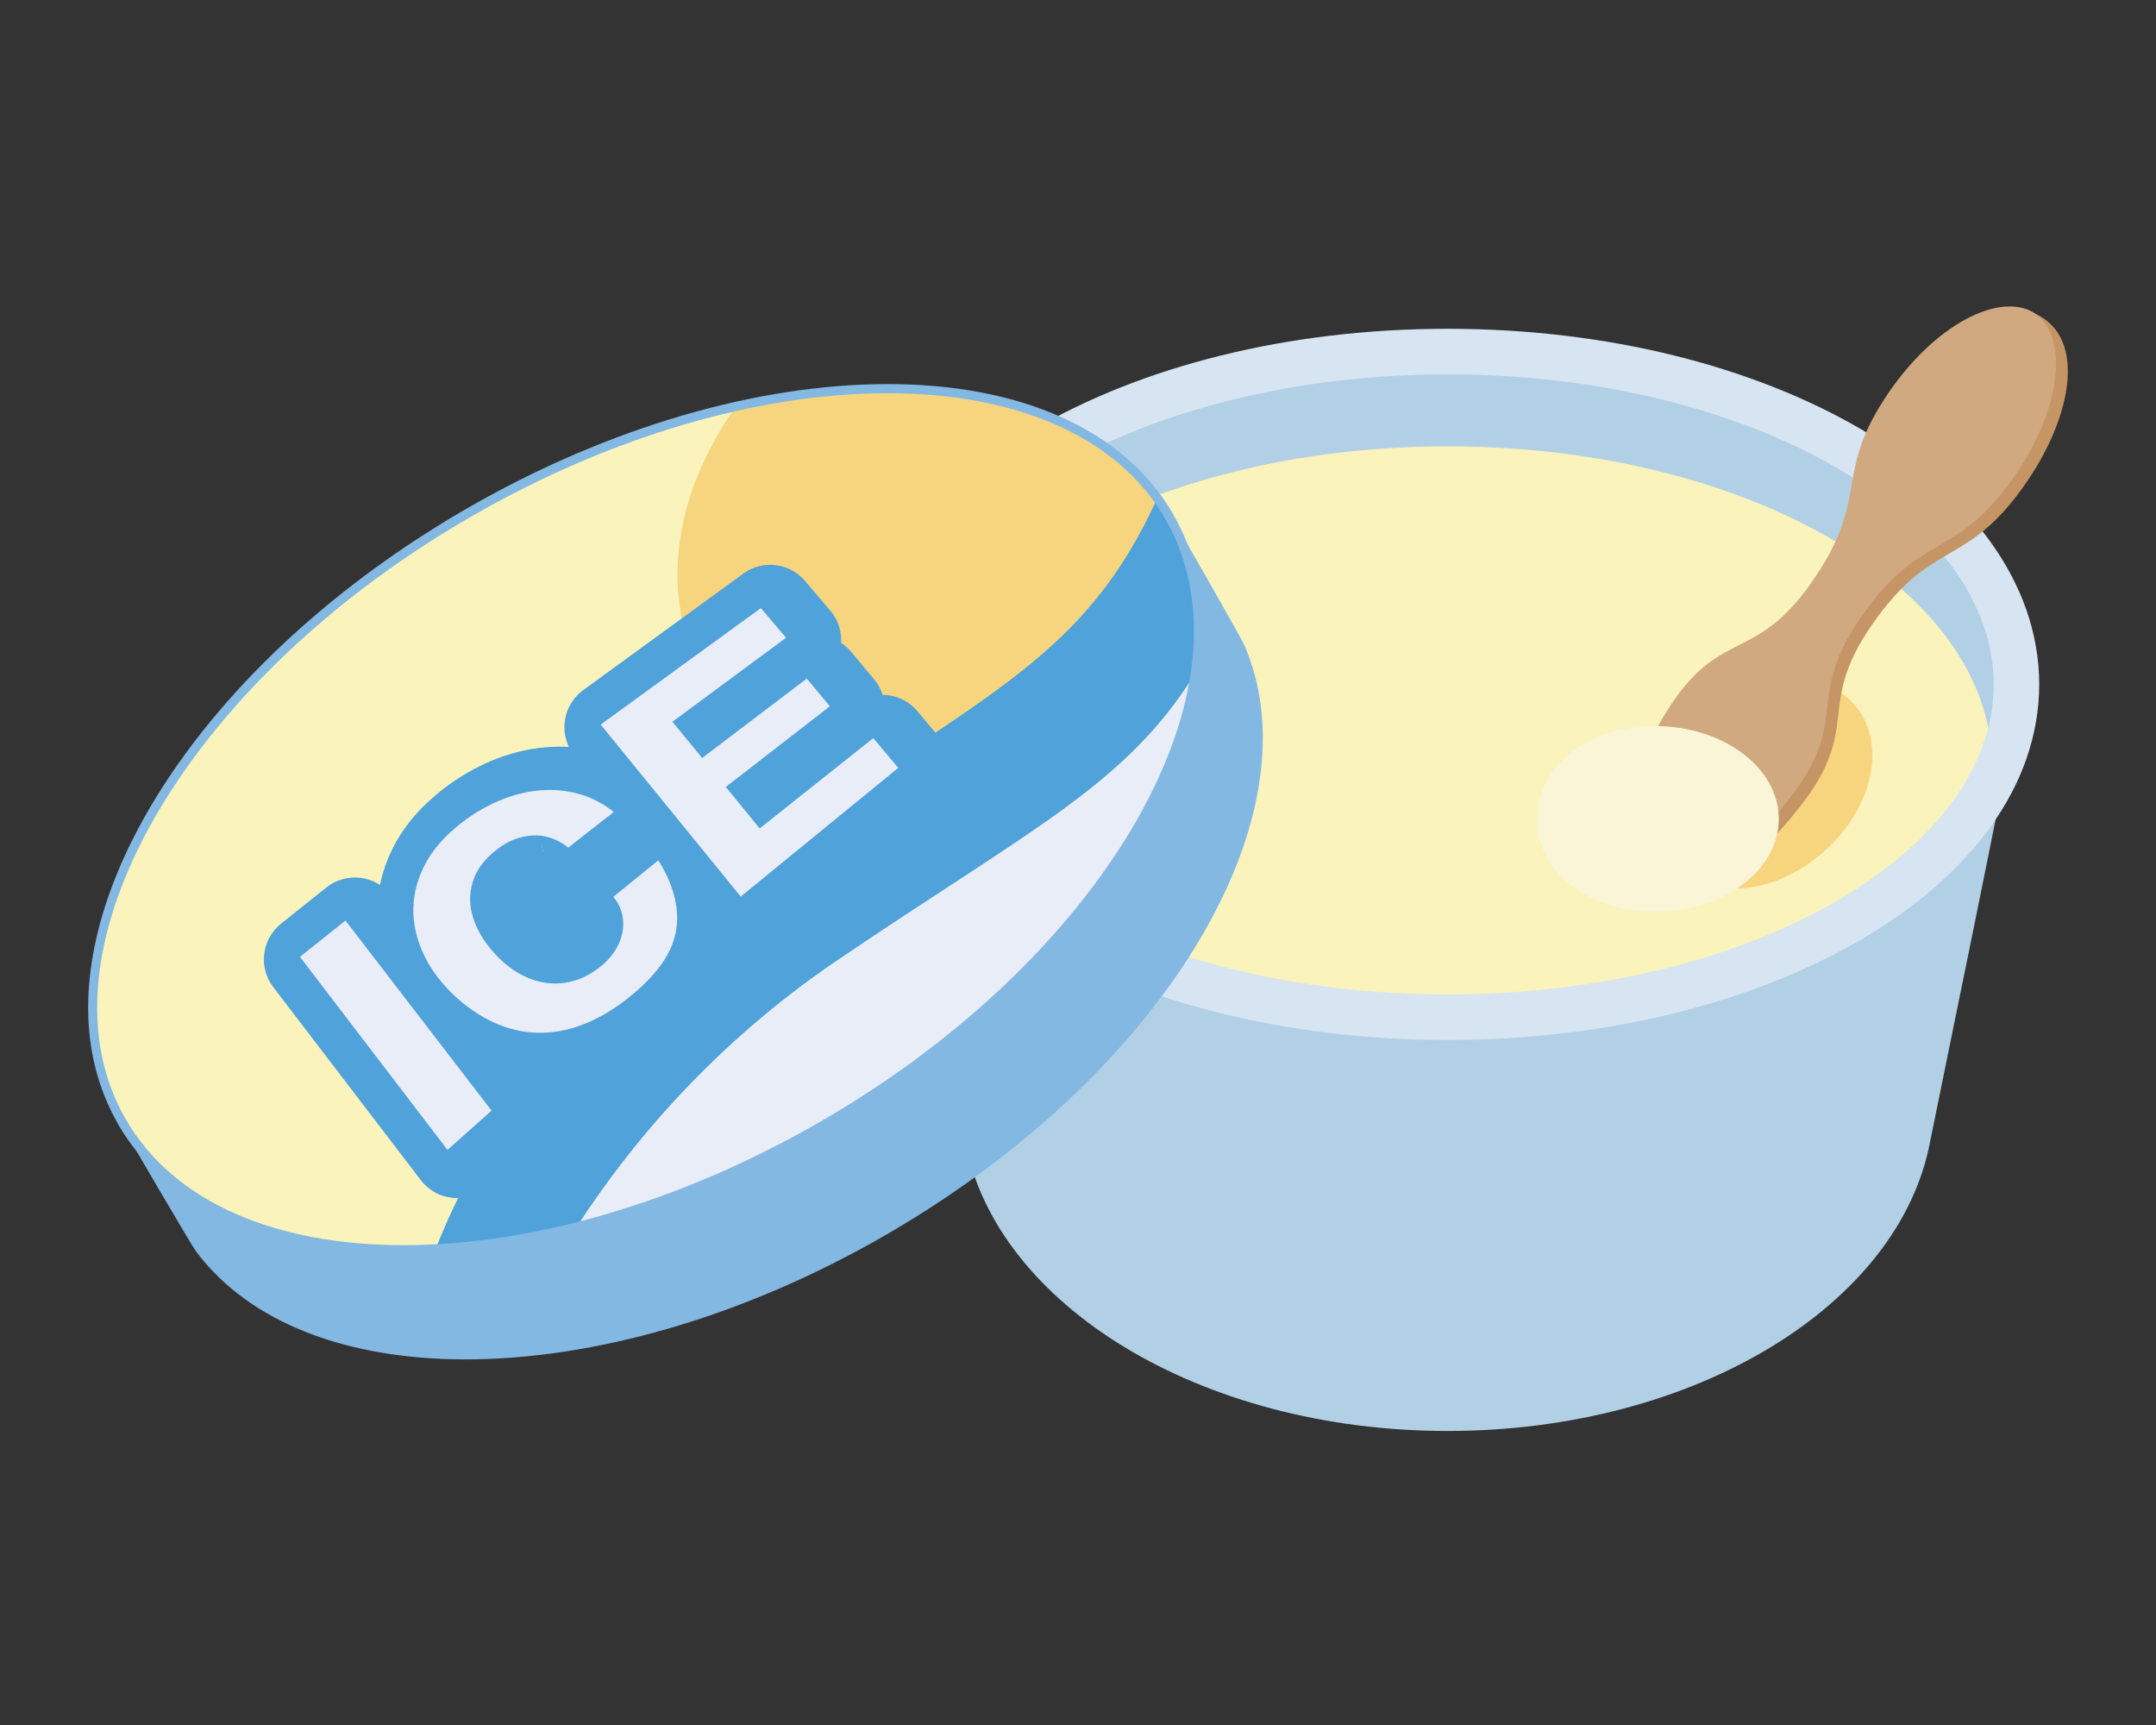
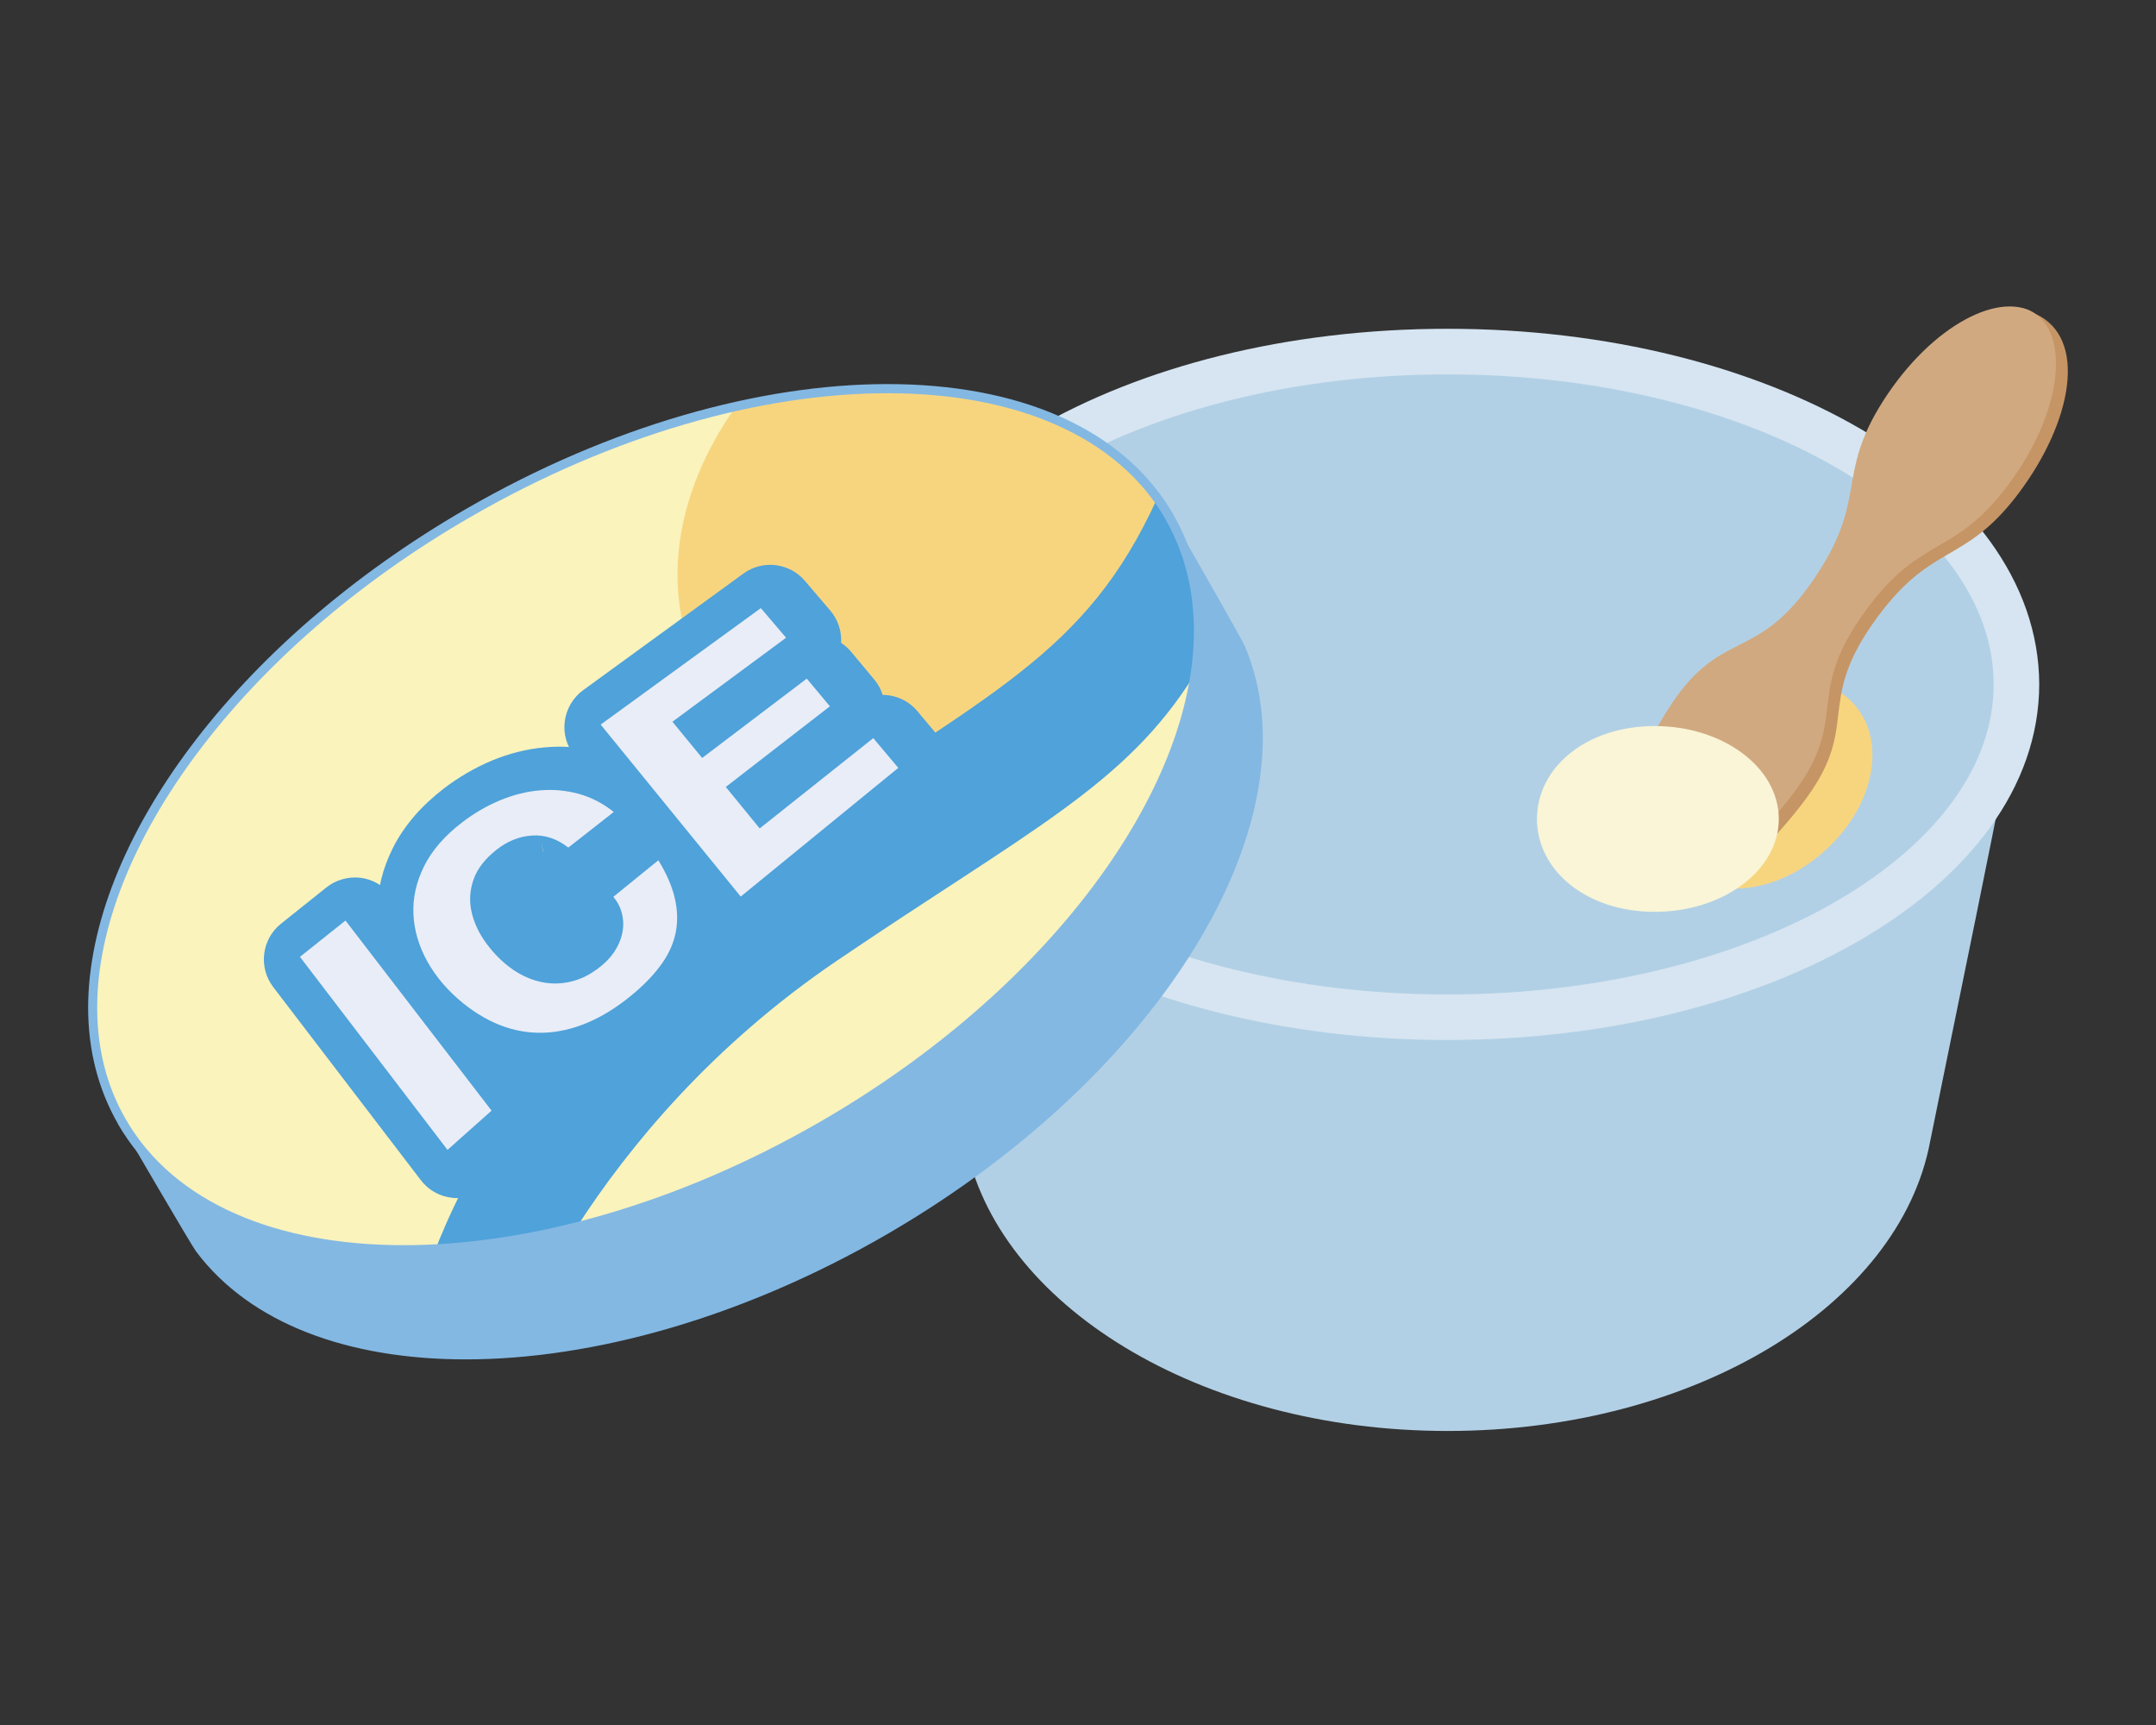
<svg xmlns="http://www.w3.org/2000/svg" id="_イヤー_1" data-name="レイヤー 1" width="250" height="200" viewBox="0 0 250 200">
  <rect x="0" y="0" width="250" height="200" fill="#333333" stroke="none" />
  <g>
    <path d="M234.13,80.63c0,1.67-10.02,50.09-10.32,51.71-3.54,18.94-27.24,33.57-55.95,33.57s-52.4-14.64-55.94-33.57c-.3-1.61-10.53-51.44-10.32-53.1,0-21.41,29.67-38.77,66.27-38.77s66.27,17.36,66.27,38.77v1.39Z" fill="#b2d0e5" />
-     <path d="M167.86,51.75c-34.85,0-63.11,16.53-63.11,36.93,0,.71,.04,1.42,.11,2.12,8.34,15.72,33.39,27.14,63,27.14s54.67-11.42,63-27.14c.07-.7,.11-1.41,.11-2.12,0-20.39-28.25-36.93-63.11-36.93Z" fill="#faf3bc" />
    <path d="M119.89,108.92c-12.39-7.24-20.6-17.6-20.63-29.57h0c.03-11.97,8.24-22.33,20.63-29.57h0c12.44-7.27,29.34-11.66,47.97-11.66h0c18.63,0,35.53,4.4,47.97,11.66h0c12.39,7.23,20.6,17.6,20.63,29.57h0c-.03,11.97-8.24,22.33-20.63,29.57h0c-12.44,7.27-29.34,11.65-47.97,11.66h0c-18.63,0-35.53-4.39-47.97-11.66h0Zm2.67-54.57c-11.48,6.73-18.03,15.67-18,25h0c-.03,9.34,6.53,18.27,18,25.01h0c11.43,6.69,27.51,10.95,45.3,10.94h0c17.79,0,33.87-4.24,45.3-10.94h0c11.48-6.73,18.04-15.67,18.01-25.01h0c.03-9.34-6.53-18.27-18.01-25h0c-11.43-6.7-27.51-10.95-45.3-10.94h-.05c-17.78,0-33.83,4.25-45.25,10.94h0Z" fill="#d6e5f1" />
    <path d="M215.26,81.98c3.71,4.65,1.68,12.43-4.52,17.39-6.21,4.96-13.67,4.75-17.38,.1-3.71-4.65-2.26-11.97,3.94-16.93,6.21-4.96,14.25-5.21,17.96-.56Z" fill="#f7d57f" />
    <g>
      <path d="M191.18,103.43c3.95,2.76,10.51-.92,17.64-10.04,7.13-9.12,1.61-11.44,8.3-21.03,6.68-9.59,10.49-6.65,16.86-15.05,6.36-8.4,8.13-18.16,2.04-20.92-3.95-2.76-10.67,2.06-16.36,10.93-5.68,8.88-1.61,11.44-8.29,21.03-6.68,9.58-10.77,5.21-16.86,15.05-6.08,9.84-7.28,17.27-3.32,20.02Z" fill="#c69565" />
      <path d="M189.91,102.54c3.95,2.75,10.51-.93,17.64-10.04,7.13-9.12,1.61-11.44,8.3-21.03,6.68-9.58,10.5-6.65,16.86-15.05,6.36-8.4,7.27-17.27,3.32-20.02-3.95-2.76-11.95,1.17-17.64,10.04-5.68,8.87-1.61,11.44-8.29,21.03-6.68,9.58-10.77,5.21-16.86,15.05-6.08,9.84-7.27,17.27-3.32,20.02Z" fill="#d1a980" />
    </g>
    <path d="M206.26,94.95c0,5.95-6.44,10.77-14.39,10.77s-13.65-4.82-13.65-10.77,5.7-10.77,13.65-10.77,14.39,4.82,14.39,10.77Z" fill="#f9f5d6" />
  </g>
  <g>
    <g>
      <path d="M136.07,60.79c.49,.86,7.64,13.31,8.03,14.22,8.41,19.72-9.46,49.44-41.53,67.96-32.08,18.52-66.74,19.13-79.62,1.98-.59-.78-8.31-14.05-8.81-14.91L136.07,60.79Z" fill="#83b8e3" />
      <path d="M22.74,145.1c-.62-.83-8.32-14.06-8.83-14.93h0l-.13-.23L135.94,60.56l.22-.13,.14,.23c.5,.87,7.63,13.29,8.04,14.24h0c1.41,3.32,2.09,6.91,2.09,10.68h0c-.02,18.88-16.95,42.13-43.73,57.61h0c-16.66,9.62-34.02,14.42-48.7,14.42h0c-13.64,0-24.99-4.15-31.26-12.51h0Zm.42-.32c6.13,8.17,17.3,12.29,30.84,12.29h0c14.57,0,31.85-4.77,48.43-14.35h0c26.68-15.4,43.48-38.58,43.47-57.15h0c0-3.71-.66-7.23-2.05-10.48h0c-.34-.8-6.79-12.06-7.88-13.96h0L14.51,130.14c1.15,1.97,8.13,13.95,8.66,14.65h0Z" fill="#83b8e3" />
    </g>
    <path d="M135.6,59.92c11.33,19.63-6.67,51.23-40.22,70.6-33.54,19.36-69.91,19.15-81.24-.47-11.33-19.62,6.67-51.23,40.21-70.59,33.54-19.36,69.91-19.15,81.25,.47Z" fill="#faf3bc" />
    <path d="M85.35,47.12c-7.24,10.1-9.09,22.17-3.61,31.65,8.18,14.16,29.51,17.15,47.66,6.67,3.42-1.97,6.47-4.28,9.14-6.82,1.1-6.82,.23-13.23-2.93-18.7-7.84-13.58-27.67-17.86-50.25-12.79Z" fill="#f7d57f" />
    <path d="M134.19,57.77c-8.31,18.21-19.17,22.37-45.05,39.93-26.25,17.81-36.55,41.71-38.62,47.1,0,0,2.93,.46,10.44-1.25,7.51-1.71,5.93-1.3,5.93-1.3,6.07-9.39,15.69-21.05,30.15-30.86,22.32-15.14,33.46-20.32,41.44-33.13,0,0,1.73-5.49-.44-12.43-2.17-6.93-3.85-8.05-3.85-8.05Z" fill="#4fa2da" />
-     <path d="M138.49,78.25c-7.98,12.81-19.13,17.99-41.44,33.13-14.45,9.81-24.07,21.46-30.15,30.86,0,0,22.33-2.72,50.34-28,18.95-17.11,21.25-35.99,21.25-35.99Z" fill="#e9edf7" />
    <path d="M13.68,130.3c-2.34-4.07-3.46-8.64-3.46-13.48h0c.03-19.04,17.03-42.33,43.87-57.84h0c16.69-9.63,34.09-14.45,48.83-14.45h0c14.98,0,27.28,4.99,33.14,15.12h0l-.46,.26-.46,.27c-5.58-9.67-17.45-14.59-32.23-14.59h0c-14.51,0-31.75,4.76-48.3,14.32h0c-26.64,15.36-43.36,38.51-43.34,56.92h0c0,4.68,1.07,9.06,3.32,12.95h0c5.57,9.66,17.45,14.59,32.22,14.59h0c14.5,0,31.74-4.75,48.29-14.31h0c26.63-15.36,43.36-38.52,43.34-56.92h0c0-4.68-1.07-9.06-3.31-12.95h0l.46-.27,.46-.26c2.35,4.06,3.45,8.63,3.45,13.48h0c-.02,19.04-17.03,42.32-43.87,57.84h0c-16.7,9.63-34.09,14.45-48.82,14.45h0c-14.99,0-27.29-5-33.14-15.12h0Z" fill="#83b8e3" />
    <g>
      <g>
        <g>
          <g>
            <path d="M41.16,107.02l16.94,22.04-5.11,4.55-17.11-22.38,5.27-4.21Z" fill="#4fa2da" />
            <path d="M52.49,138.88c-1.47-.14-2.81-.88-3.7-2.06h0l-17.11-22.38c-1.74-2.28-1.34-5.55,.9-7.34h0l5.27-4.21c1.1-.88,2.54-1.28,3.94-1.12h0c1.4,.17,2.69,.91,3.56,2.03h0l16.94,22.05c1.69,2.2,1.39,5.32-.68,7.17h0l-5.11,4.55c-.97,.87-2.23,1.34-3.52,1.34h0c-.17,0-.33,0-.5-.02h0Z" fill="#4fa2da" />
          </g>
          <g>
            <path d="M62.83,97.17c-1.47,.09-2.85,.63-4.12,1.63-1.34,1.05-2.23,2.19-2.67,3.42-.43,1.23-.52,2.45-.28,3.67,.25,1.21,.76,2.38,1.54,3.5,.77,1.12,1.68,2.09,2.71,2.91,.75,.6,1.56,1.07,2.44,1.43,.88,.35,1.79,.55,2.73,.59,.94,.04,1.9-.1,2.87-.43,.97-.33,1.93-.89,2.88-1.69,.7-.59,1.25-1.24,1.65-1.95,.4-.7,.64-1.41,.74-2.11,.09-.7,.05-1.39-.14-2.07-.19-.67-.51-1.27-.95-1.79l5.22-4.24c.96,1.56,1.6,3.03,1.91,4.41,.32,1.38,.35,2.69,.11,3.93-.25,1.24-.76,2.43-1.56,3.58-.79,1.14-1.83,2.26-3.1,3.35-3.33,2.86-6.7,4.44-10.14,4.71-3.44,.25-6.72-.88-9.83-3.38-1.77-1.43-3.16-3.04-4.15-4.82-1-1.78-1.54-3.61-1.63-5.49-.09-1.88,.32-3.74,1.23-5.58,.91-1.83,2.38-3.53,4.4-5.08,1.39-1.07,2.86-1.92,4.39-2.56,1.53-.64,3.07-1.03,4.61-1.16,1.54-.14,3.04,0,4.5,.39,1.46,.4,2.83,1.11,4.1,2.11l-5.26,4.13c-1.32-1.03-2.72-1.49-4.18-1.4Z" fill="#4fa2da" />
            <path d="M51.5,120.74c-2.23-1.8-4.1-3.93-5.44-6.35h0c-1.36-2.41-2.18-5.1-2.3-7.77h0c-.02-.25-.03-.52-.03-.82h0c0-2.56,.64-5.11,1.8-7.43h0c1.34-2.7,3.4-4.99,5.91-6.93h0c1.74-1.33,3.61-2.42,5.58-3.25h0c1.98-.82,4.06-1.36,6.16-1.54h0c.54-.05,1.09-.08,1.65-.08h0c1.59,0,3.18,.21,4.73,.64h0c2.18,.59,4.21,1.66,5.98,3.06h0c1.27,1.01,2.01,2.53,2.01,4.16h0c0,.1,0,.21-.01,.31h0c.26,0,.53,.03,.79,.08h0c1.51,.26,2.82,1.15,3.61,2.45h0c1.18,1.93,2.07,3.89,2.55,5.98h0c.26,1.13,.4,2.29,.4,3.44h0c0,.92-.09,1.8-.26,2.7h0c-.39,2-1.24,3.91-2.4,5.56h0c-1.1,1.59-2.46,3.02-3.99,4.34h0c-3.91,3.38-8.36,5.61-13.22,5.98h0c-.45,.03-.88,.04-1.3,.04h-.08c-4.4,0-8.63-1.73-12.15-4.58h0Zm11.65-18.3c-.37,.04-.62,.1-1.19,.52h0c-.79,.62-.93,.98-.94,1.01h0c-.09,.27-.11,.43-.11,.57h0c0,.11,.01,.17,.03,.27h0c.1,.45,.29,.94,.72,1.56h0c.48,.7,1.02,1.27,1.64,1.76h0c.37,.29,.73,.5,1.13,.67h0c.32,.13,.63,.19,.99,.21h0s.04,0,.09,0h0c.21,0,.47-.03,.84-.16h0c.22-.08,.62-.27,1.17-.73h0c.28-.24,.39-.4,.45-.5h0c.03-.05,.05-.09,.06-.12h0c-.81-1.04-1.2-2.34-1.09-3.67h0c-1.13-.01-2.25-.38-3.19-1.11h0c-.49-.35-.5-.28-.57-.29h0v-.9l.07,.89-.42-5.03h0l.32,5.04h0Z" fill="#4fa2da" />
          </g>
          <g>
            <path d="M89.31,70.79l2.94,3.45-13.18,9.74,3.45,4.2,12.13-9.2,2.68,3.21-12.07,9.34,3.93,4.81,13.17-10.47,2.9,3.45-18.27,14.92-16.24-19.94,18.58-13.52Z" fill="#4fa2da" />
            <path d="M86.44,109.5c-1.41-.14-2.68-.83-3.57-1.92h0l-16.24-19.94c-.92-1.12-1.33-2.58-1.14-4.02h0c.19-1.44,.96-2.75,2.13-3.6h0l18.58-13.52c2.23-1.63,5.35-1.25,7.14,.85h0l2.94,3.45c.89,1.05,1.33,2.38,1.25,3.74h0c.43,.28,.83,.63,1.17,1.04h0l2.68,3.21c.44,.53,.77,1.14,.97,1.78h0c1.5,0,2.99,.65,4.03,1.89h0l2.9,3.46c.91,1.08,1.35,2.49,1.21,3.89h0c-.13,1.41-.82,2.71-1.92,3.6h0l-18.27,14.92c-.96,.78-2.12,1.19-3.33,1.19h0c-.18,0-.36,0-.55-.03h0Z" fill="#4fa2da" />
          </g>
        </g>
        <g>
          <path d="M40.06,106.73l16.94,22.04-5.11,4.55-17.11-22.38,5.28-4.21Z" fill="#e9edf7" />
          <path d="M61.72,96.87c-1.47,.09-2.84,.63-4.12,1.63-1.34,1.05-2.23,2.19-2.67,3.42-.44,1.23-.53,2.46-.28,3.67,.25,1.21,.77,2.38,1.54,3.5,.78,1.12,1.68,2.09,2.72,2.91,.75,.6,1.56,1.07,2.44,1.43,.88,.35,1.78,.55,2.73,.59,.94,.04,1.9-.1,2.87-.43,.98-.33,1.93-.9,2.88-1.69,.7-.59,1.25-1.24,1.65-1.95,.4-.7,.64-1.41,.74-2.11,.1-.7,.05-1.39-.14-2.07-.19-.67-.51-1.27-.96-1.79l5.22-4.24c.96,1.56,1.59,3.03,1.91,4.41,.32,1.38,.35,2.69,.11,3.92-.24,1.24-.76,2.43-1.56,3.58-.8,1.14-1.83,2.26-3.1,3.35-3.32,2.86-6.7,4.44-10.14,4.71-3.44,.25-6.73-.88-9.84-3.38-1.77-1.43-3.15-3.04-4.15-4.82-.99-1.78-1.54-3.61-1.63-5.49-.09-1.88,.32-3.74,1.23-5.58,.91-1.83,2.38-3.53,4.4-5.08,1.39-1.07,2.86-1.92,4.39-2.56,1.53-.64,3.07-1.03,4.61-1.16,1.54-.14,3.04,0,4.5,.39,1.46,.4,2.83,1.1,4.1,2.11l-5.27,4.13c-1.32-1.03-2.72-1.49-4.18-1.4Z" fill="#e9edf7" />
          <path d="M88.21,70.49l2.94,3.45-13.18,9.74,3.45,4.2,12.13-9.2,2.68,3.21-12.07,9.35,3.93,4.81,13.17-10.47,2.9,3.45-18.27,14.92-16.24-19.94,18.58-13.51Z" fill="#e9edf7" />
        </g>
      </g>
      <path d="M68.97,102.23c1.79,3.1,1.07,6.87-1.61,8.41-2.68,1.54-6.3,.28-8.09-2.81-1.79-3.1-1.07-6.87,1.6-8.41,2.68-1.54,6.3-.28,8.09,2.82Z" fill="#4fa2da" />
    </g>
  </g>
</svg>